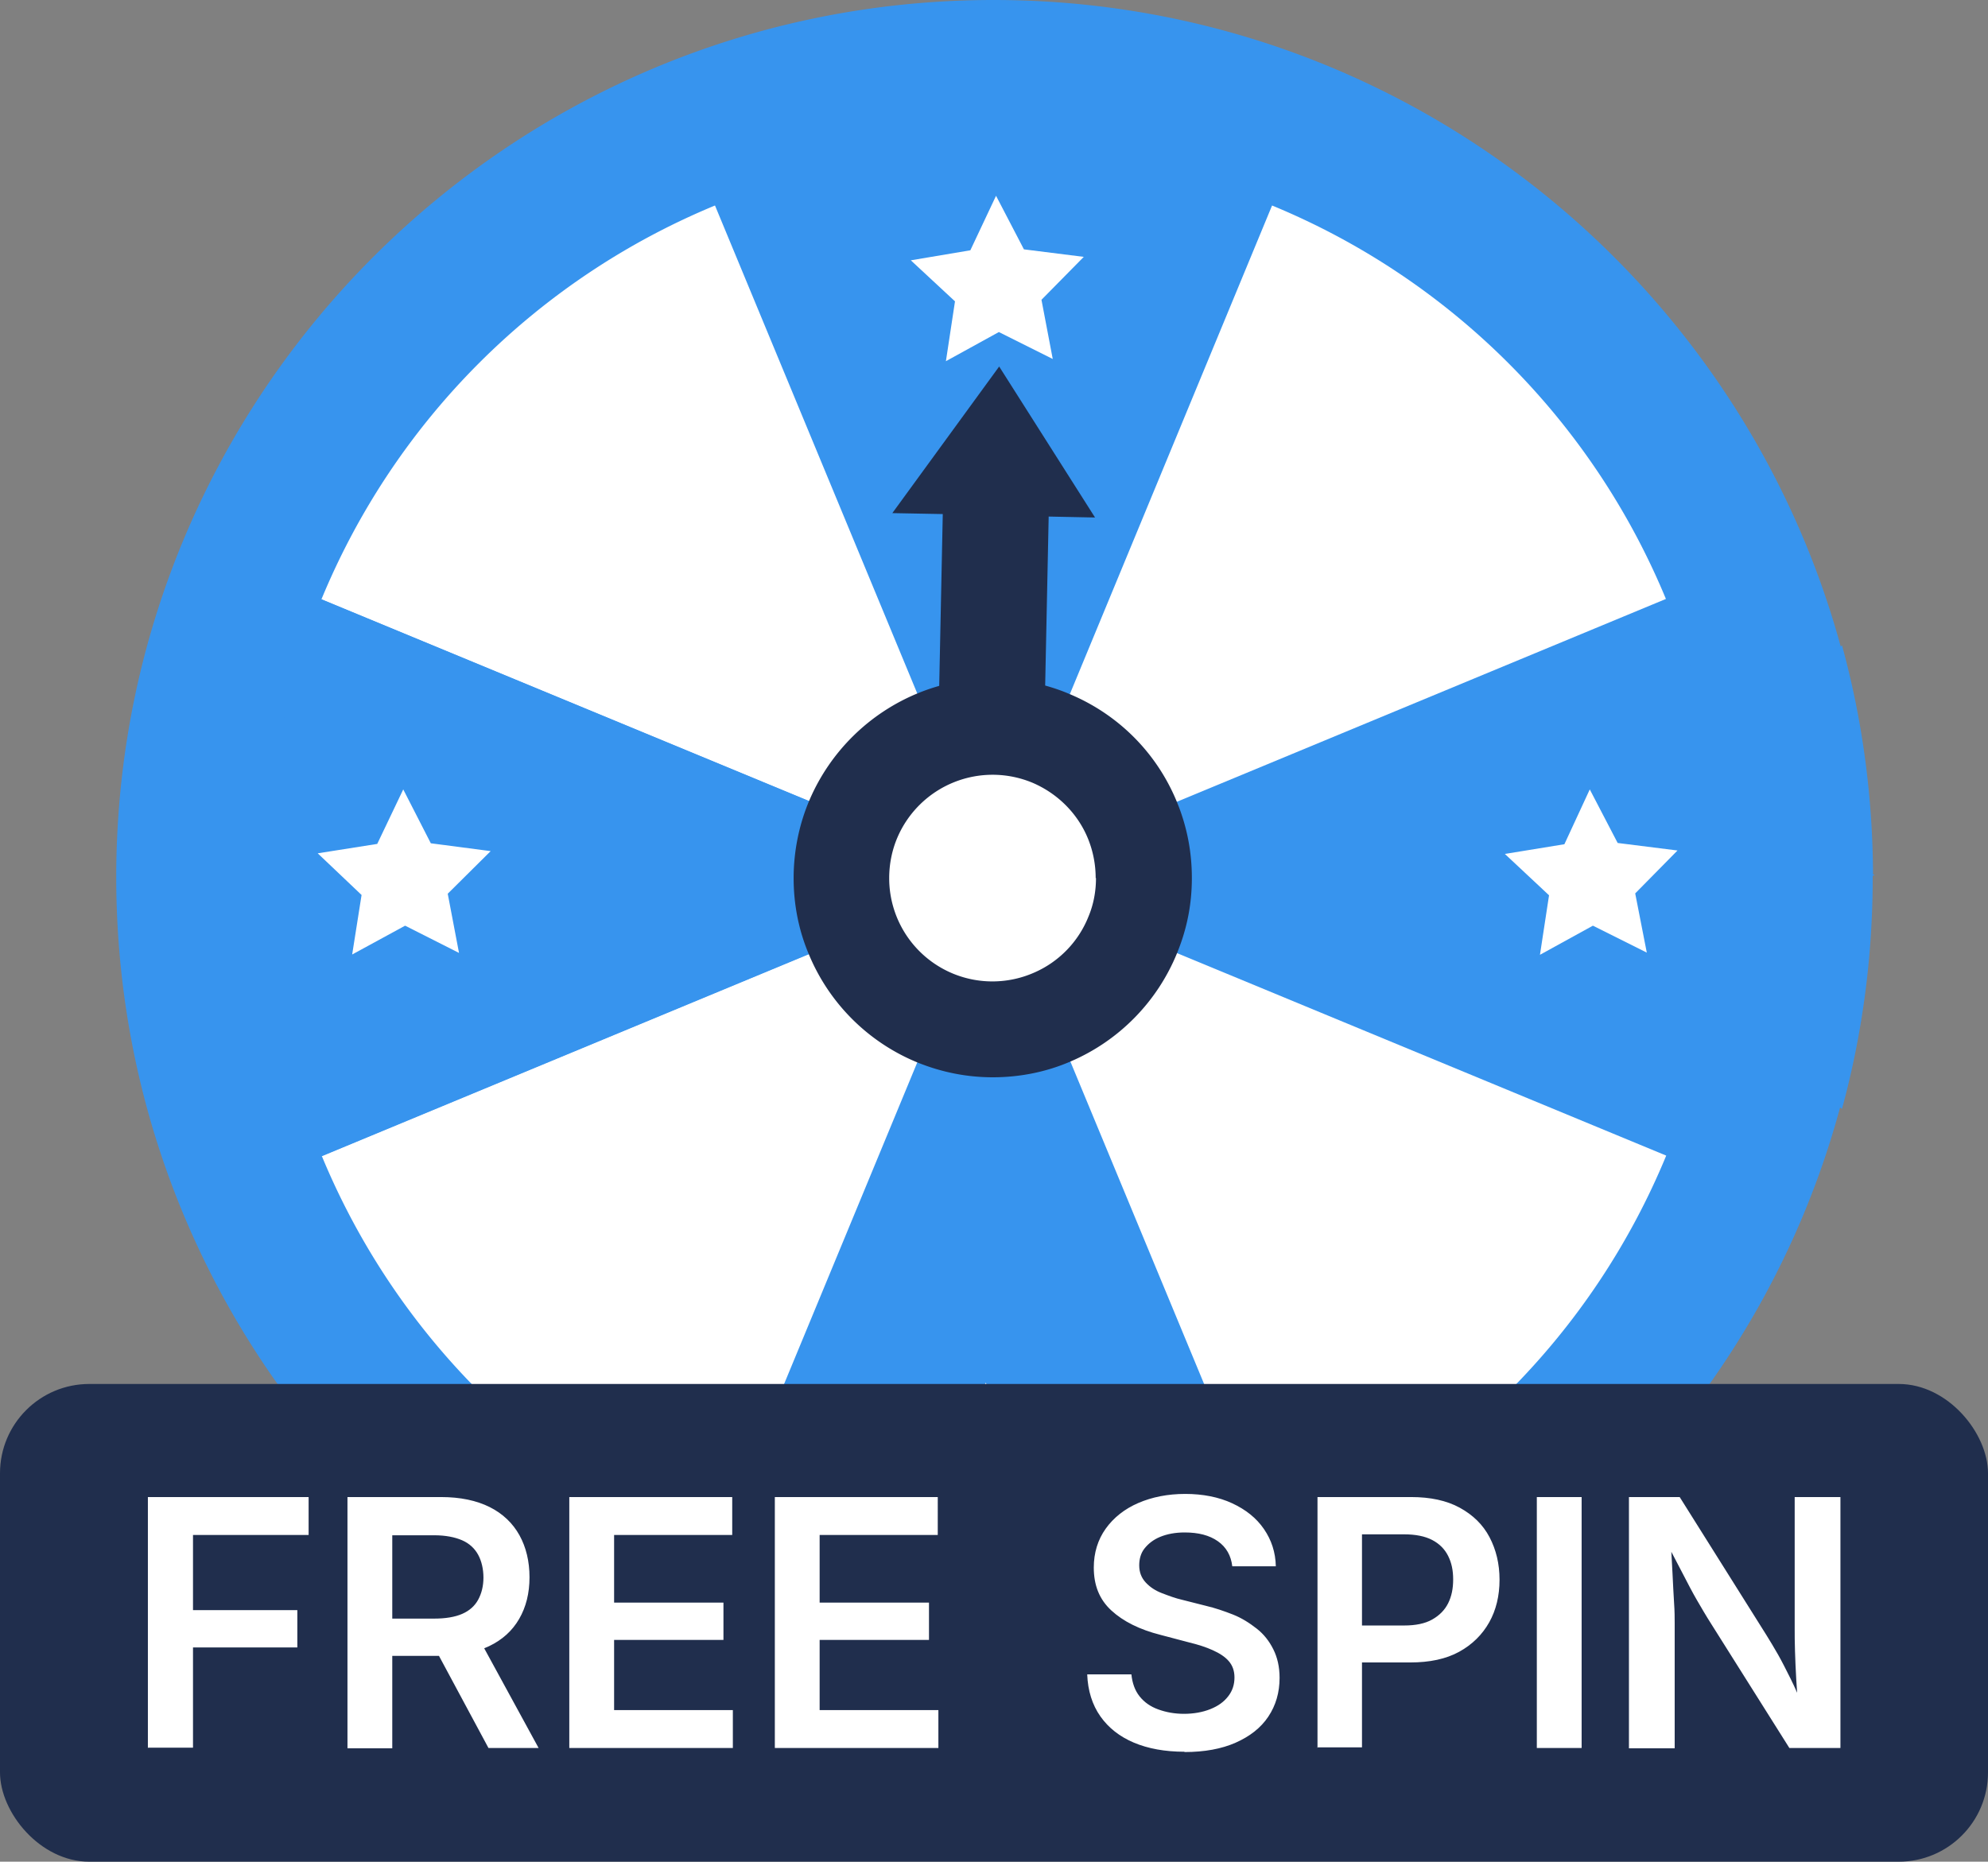
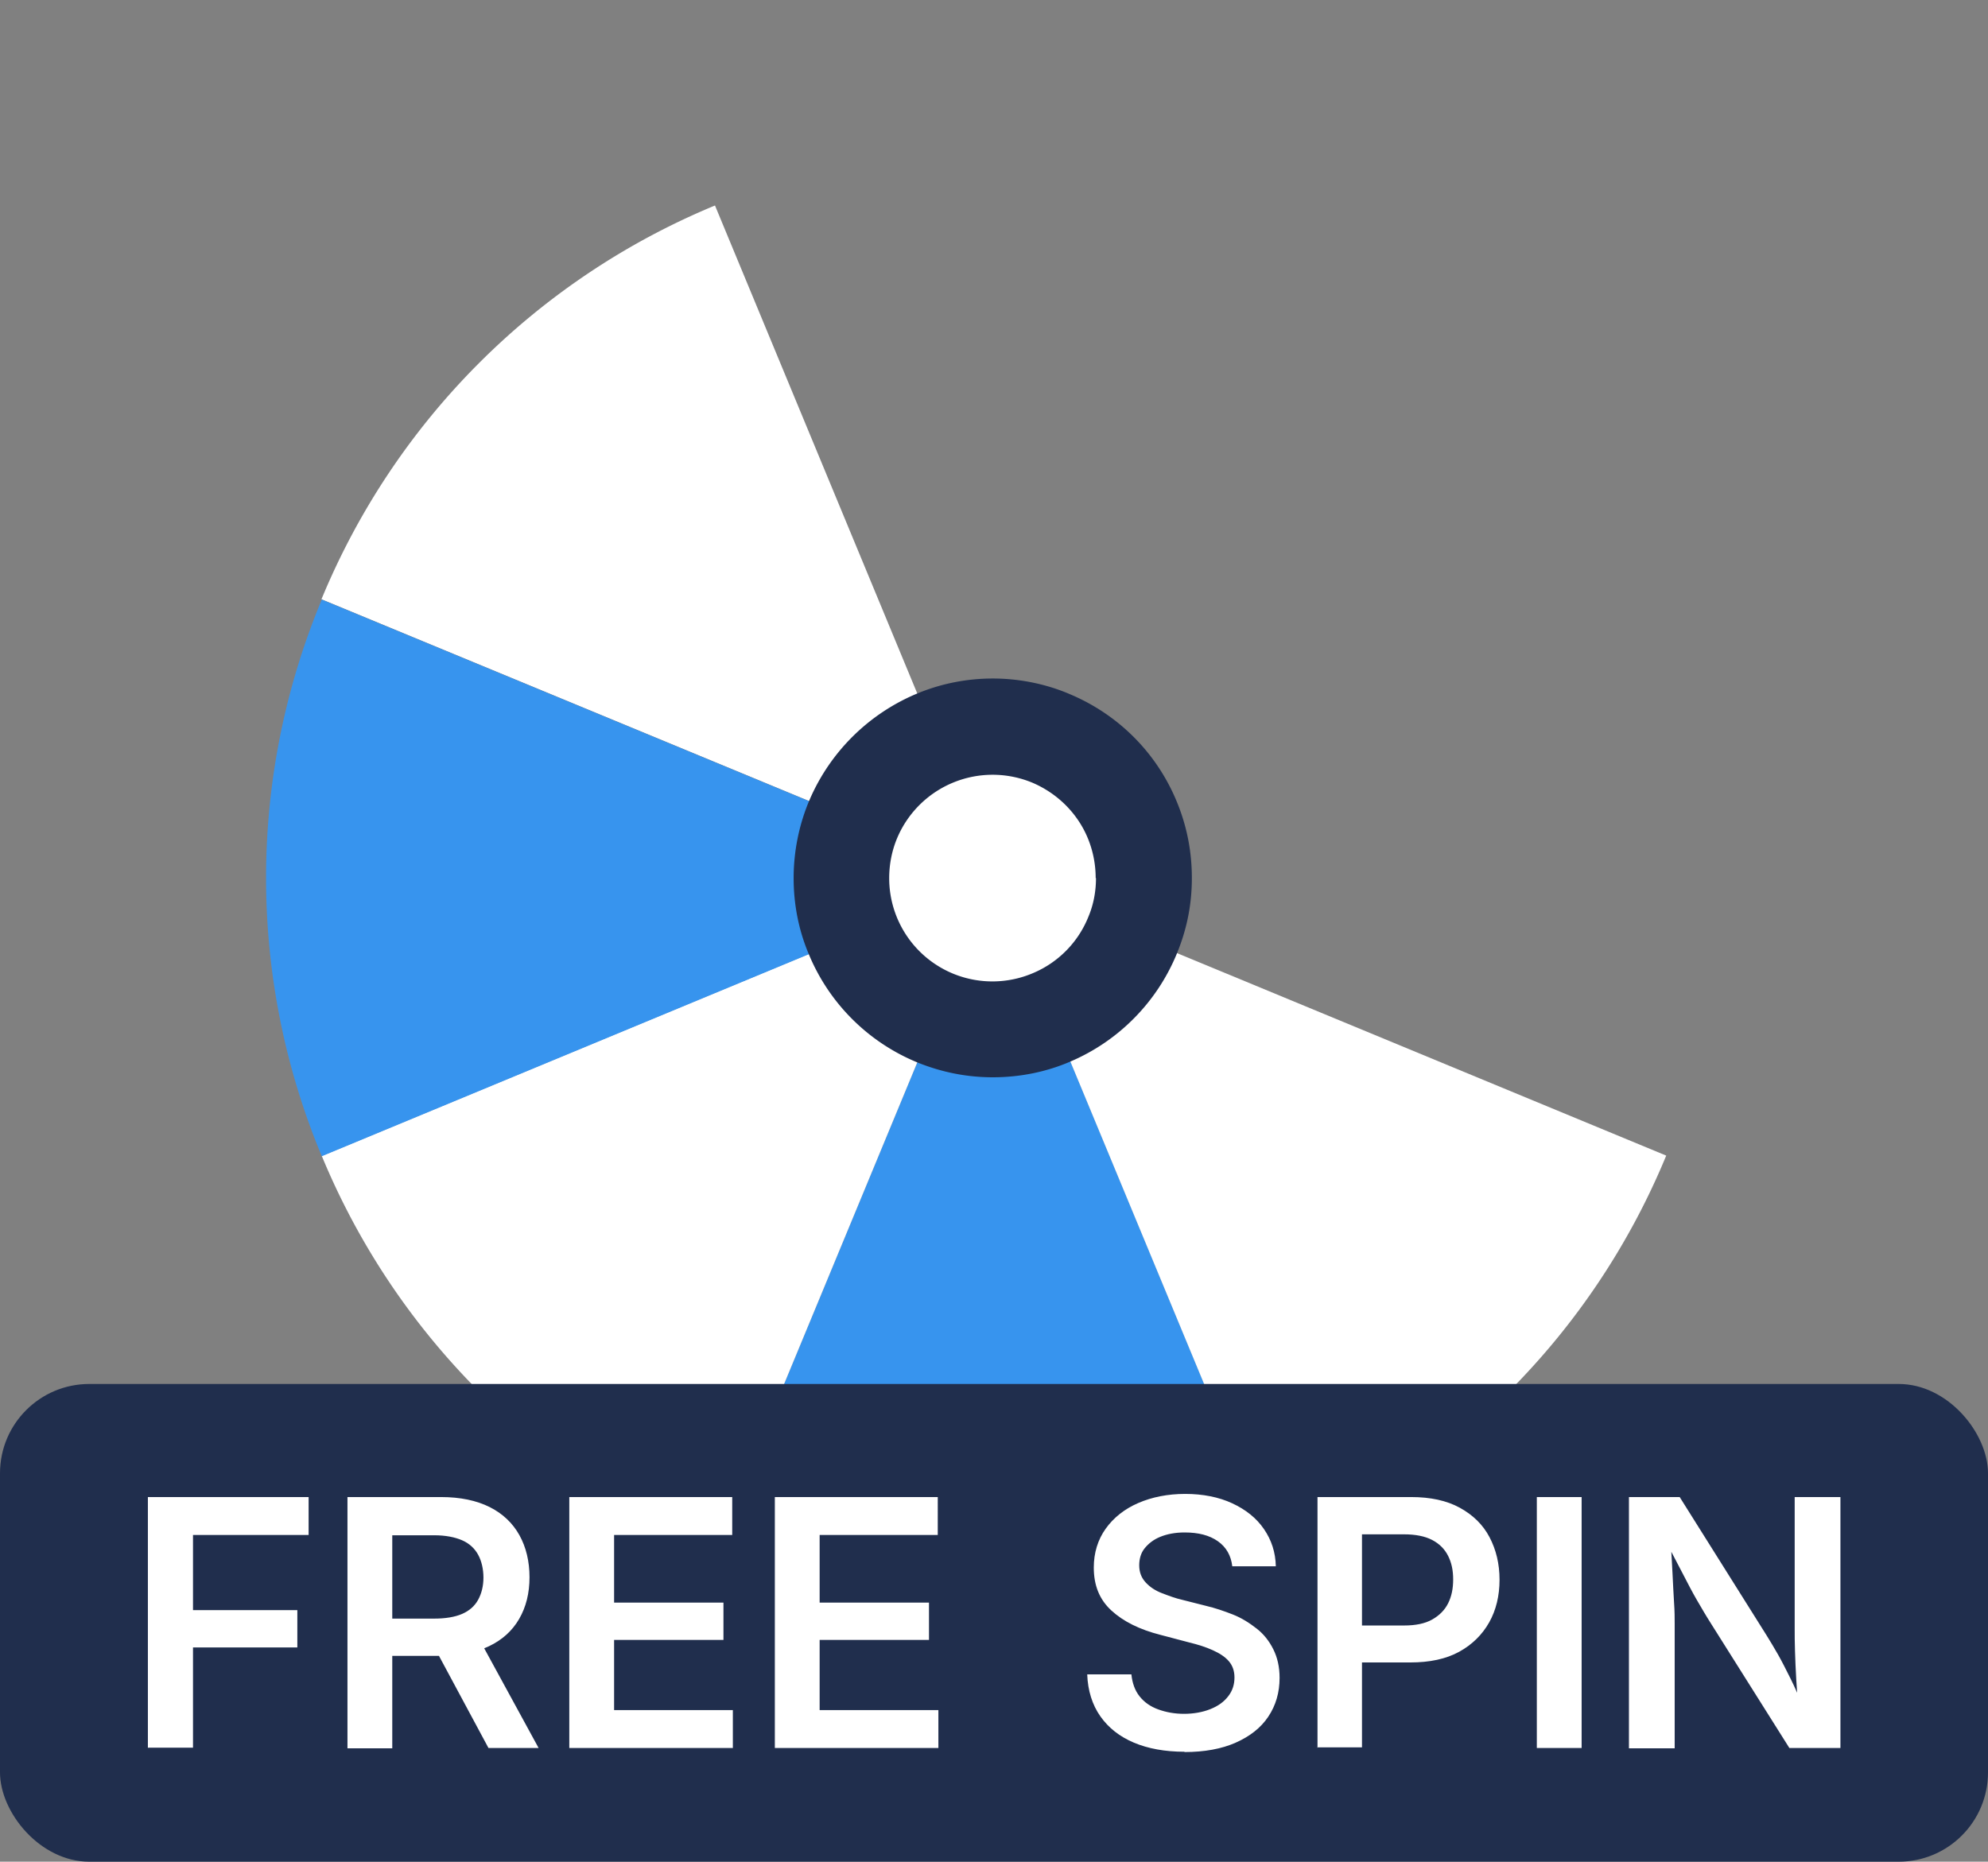
<svg xmlns="http://www.w3.org/2000/svg" viewBox="0 0 63.45 59.43">
  <rect x="0" y="0" width="63.45" height="59.43" fill="#808080" stroke="none" />
-   <path fill="#3794ee" d="m59.84 27.94-.06-.03c-.01-2.53-.35-4.98-.99-7.31l-.04.04C55.5 8.75 44.63 0 31.71 0c-15.46 0-28 12.54-28 28s12.54 28 28 28c12.92 0 23.8-8.75 27.02-20.65l.06.05c.64-2.35.98-4.82.98-7.38v-.06l.06-.03Zm-25.1 1.32a3.27 3.27 0 0 1-1.76 1.8 3.3 3.3 0 0 1-2.54.03 3.295 3.295 0 0 1-2.06-3.06c0-.45.09-.89.26-1.29a3.307 3.307 0 0 1 4.32-1.75c.79.34 1.43.97 1.76 1.77.16.39.25.82.25 1.27s-.08.85-.24 1.23Z" />
-   <path fill="#3794ee" d="M54.83 30.32c-.22 2.21-.76 4.42-1.66 6.57l-18.43-7.63c.16-.38.24-.8.24-1.23s-.09-.88-.25-1.27l18.44-7.65c.86 2.08 1.43 4.29 1.66 6.55l-4.03 2.33 4.04 2.33ZM40.6 6.56 32.97 25c-.39-.17-.83-.26-1.28-.26s-.85.08-1.23.24L22.83 6.57c2.8-1.16 5.82-1.78 8.9-1.78s5.97.57 8.87 1.77Z" />
-   <path fill="#fff" d="m53.17 19.12-18.44 7.65c-.33-.8-.97-1.43-1.76-1.77L40.6 6.56a23.163 23.163 0 0 1 12.57 12.56Z" />
  <path fill="#3794ee" d="M40.61 49.46a23.088 23.088 0 0 1-17.77 0l7.61-18.38c.38.16.8.24 1.24.24.46 0 .9-.09 1.3-.27l7.63 18.4Z" />
  <path fill="#fff" d="M30.46 24.97c-.81.33-1.46.97-1.81 1.77l-18.39-7.61A23.163 23.163 0 0 1 22.82 6.56l7.63 18.41ZM53.18 36.89a23.163 23.163 0 0 1-12.56 12.57l-7.63-18.4c.8-.34 1.43-.99 1.76-1.8l18.43 7.63ZM30.45 31.08l-7.61 18.38A23.163 23.163 0 0 1 10.27 36.9l18.37-7.62c.34.81.99 1.46 1.81 1.8Z" />
  <path fill="#3794ee" d="M28.39 28.03c0 .44.09.87.25 1.26l-18.37 7.62a23.088 23.088 0 0 1 0-17.77l18.39 7.61c-.17.39-.26.83-.26 1.29Z" />
-   <path fill="#fff" d="m30.22 47.55-1.43-1.29 1.89-.36.78-1.76.92 1.69 1.92.2-1.33 1.4.41 1.89-1.74-.83-1.67.97zM30.48 9.62l-1.41-1.31 1.9-.32.82-1.74.89 1.71 1.91.24-1.35 1.37.36 1.89-1.72-.86-1.69.93zM12.93 29.55l-1.69.92.3-1.9-1.4-1.33 1.9-.3.83-1.74.88 1.72 1.91.25-1.37 1.36.36 1.89zM50.84 29.55l-1.69.93.29-1.9-1.41-1.32 1.9-.31.81-1.75.89 1.71 1.91.24-1.35 1.37.37 1.89z" />
  <rect width="63.45" height="15.25" y="44.18" fill="#202e4d" rx="2.85" ry="2.85" />
  <path fill="#fff" d="M4.72 55.8v-8.01h5.13V49H6.16v2.4h3.33v1.19H6.16v3.2H4.73ZM11.09 55.8v-8.01h2.99c.61 0 1.13.11 1.55.32s.74.52.95.9.32.83.32 1.34-.11.95-.33 1.33-.54.67-.96.87-.94.31-1.56.31h-2.14v-1.19h1.95c.36 0 .66-.05.89-.15s.4-.25.51-.45.17-.44.17-.71-.06-.53-.17-.73-.28-.36-.51-.46-.53-.16-.89-.16h-1.34v6.8h-1.43Zm4.5 0-1.95-3.63h1.57l1.98 3.63h-1.61ZM18.17 55.8v-8.01h5.2V49H19.6v2.16h3.49v1.19H19.6v2.24h3.79v1.21h-5.22ZM24.73 55.8v-8.01h5.2V49h-3.77v2.16h3.49v1.19h-3.49v2.24h3.79v1.21h-5.22ZM37.8 55.92c-.62 0-1.16-.1-1.61-.29s-.81-.47-1.07-.84-.4-.82-.42-1.34h1.41c.03.28.11.51.26.7s.35.33.6.42.52.14.82.14.59-.05.84-.15.43-.23.57-.41.2-.38.2-.6c0-.21-.06-.38-.18-.52s-.29-.25-.51-.35-.47-.18-.76-.25l-.91-.24c-.67-.17-1.19-.43-1.57-.78s-.56-.8-.56-1.37c0-.47.13-.89.38-1.24s.6-.63 1.04-.82.94-.29 1.5-.29 1.07.1 1.5.3.77.47 1.01.82.37.74.38 1.19h-1.39c-.04-.34-.19-.61-.46-.8s-.62-.28-1.06-.28c-.3 0-.56.05-.78.14s-.38.22-.5.37-.17.34-.17.54c0 .22.07.4.21.55s.31.26.52.34.42.16.64.21l.75.19c.3.07.59.17.87.28s.53.27.76.45.4.4.53.66.2.56.2.91c0 .47-.12.88-.36 1.24s-.59.63-1.04.83-1 .3-1.63.3ZM42.05 55.8v-8.01h2.99c.61 0 1.13.11 1.55.34s.74.54.95.94.32.85.32 1.36-.11.97-.33 1.36-.54.71-.96.94-.94.34-1.56.34h-1.98v-1.18h1.79c.36 0 .66-.06.89-.19s.4-.3.51-.52.16-.47.16-.76-.05-.53-.16-.75-.28-.39-.51-.51-.53-.18-.9-.18h-1.34v6.8h-1.43ZM50.48 47.79v8.01h-1.43v-8.01h1.43ZM51.99 55.8v-8.01h1.62l2.77 4.41c.11.18.24.39.37.62s.26.49.4.77.28.6.41.95h-.16c-.03-.3-.05-.61-.07-.93s-.03-.62-.04-.9-.01-.53-.01-.72v-4.2h1.46v8.01h-1.63l-2.5-3.97c-.16-.25-.31-.51-.45-.75s-.29-.53-.45-.84-.36-.69-.59-1.13h.2c.02.39.04.76.06 1.11s.03.66.05.94.02.5.02.67v3.98h-1.46Z" />
  <path fill="#202e4d" d="M31.69 34.39c-.83 0-1.63-.16-2.4-.47a6.367 6.367 0 0 1-3.48-3.47c-.32-.76-.48-1.58-.48-2.42s.17-1.71.51-2.5a6.423 6.423 0 0 1 3.48-3.41c.74-.3 1.54-.46 2.37-.46s1.7.17 2.48.51c1.53.65 2.74 1.86 3.38 3.4.33.79.49 1.61.49 2.46s-.16 1.63-.47 2.39a6.382 6.382 0 0 1-3.39 3.46c-.78.34-1.63.51-2.5.51Z" />
  <path fill="#fff" d="M34.98 28.03c0 .43-.08.85-.24 1.23a3.27 3.27 0 0 1-1.76 1.8 3.3 3.3 0 0 1-2.54.03 3.295 3.295 0 0 1-2.06-3.06c0-.45.09-.89.26-1.29a3.307 3.307 0 0 1 4.32-1.75c.79.34 1.43.97 1.76 1.77.16.39.25.82.25 1.27Z" />
-   <path fill="#202e4d" d="m31.89 11.7-3.41 4.68 1.61.03-.16 7.73 3.38.07.16-7.72 1.48.03z" />
</svg>